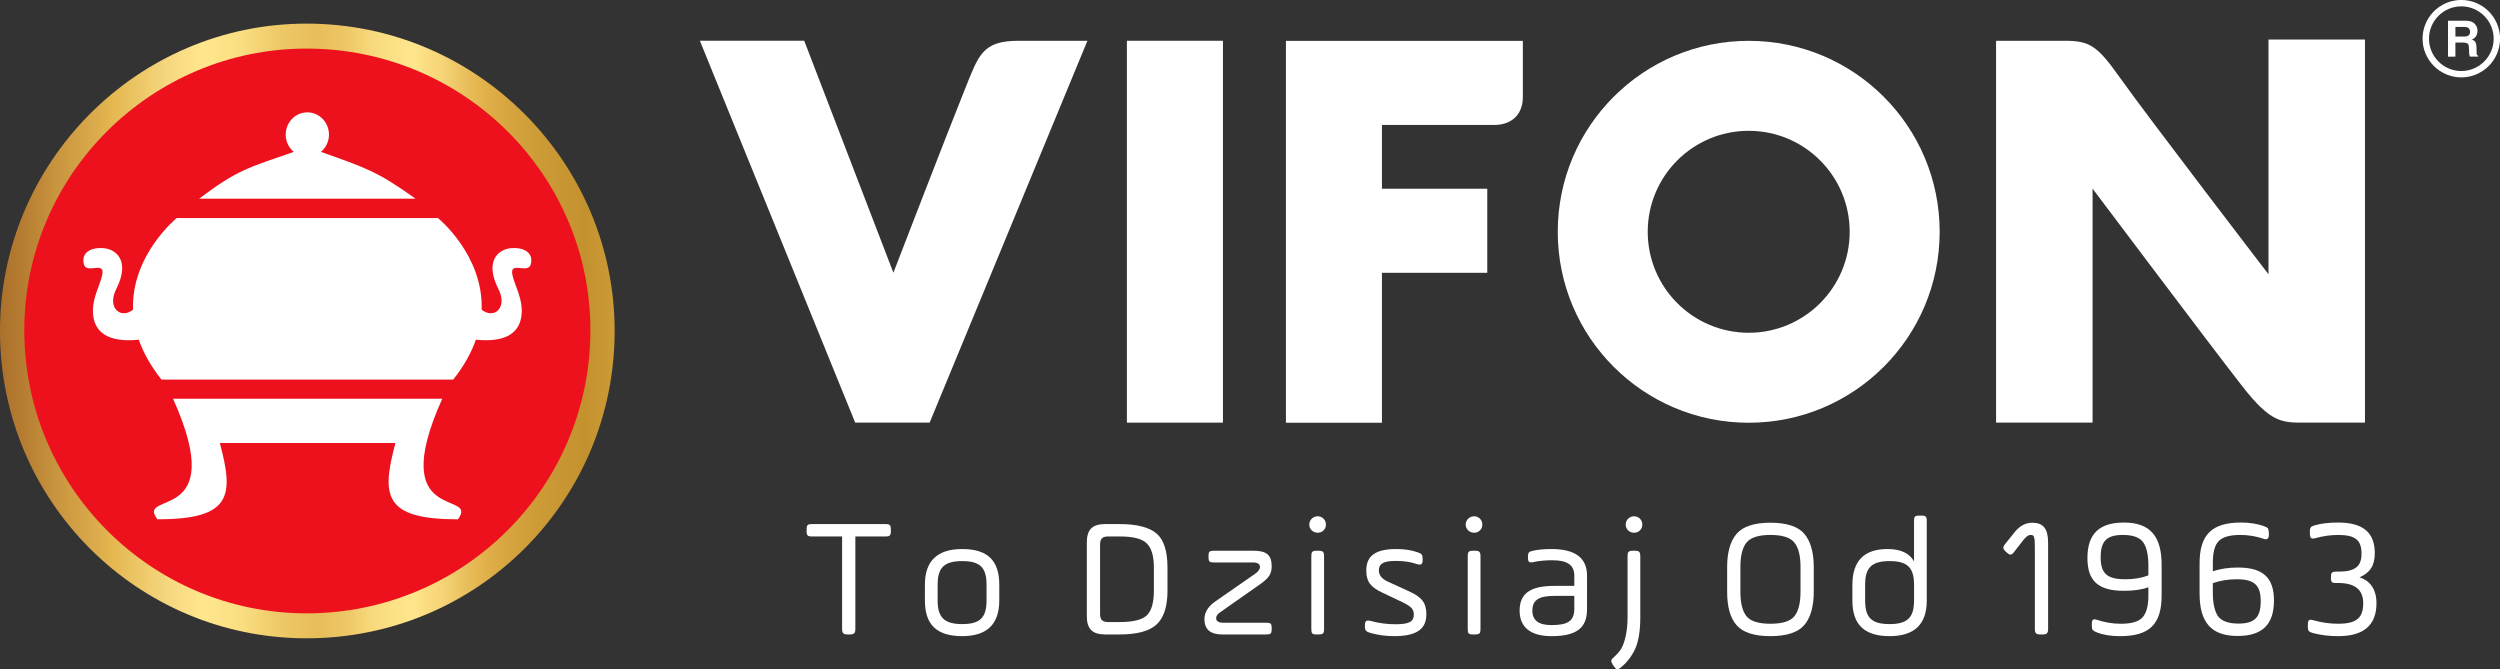
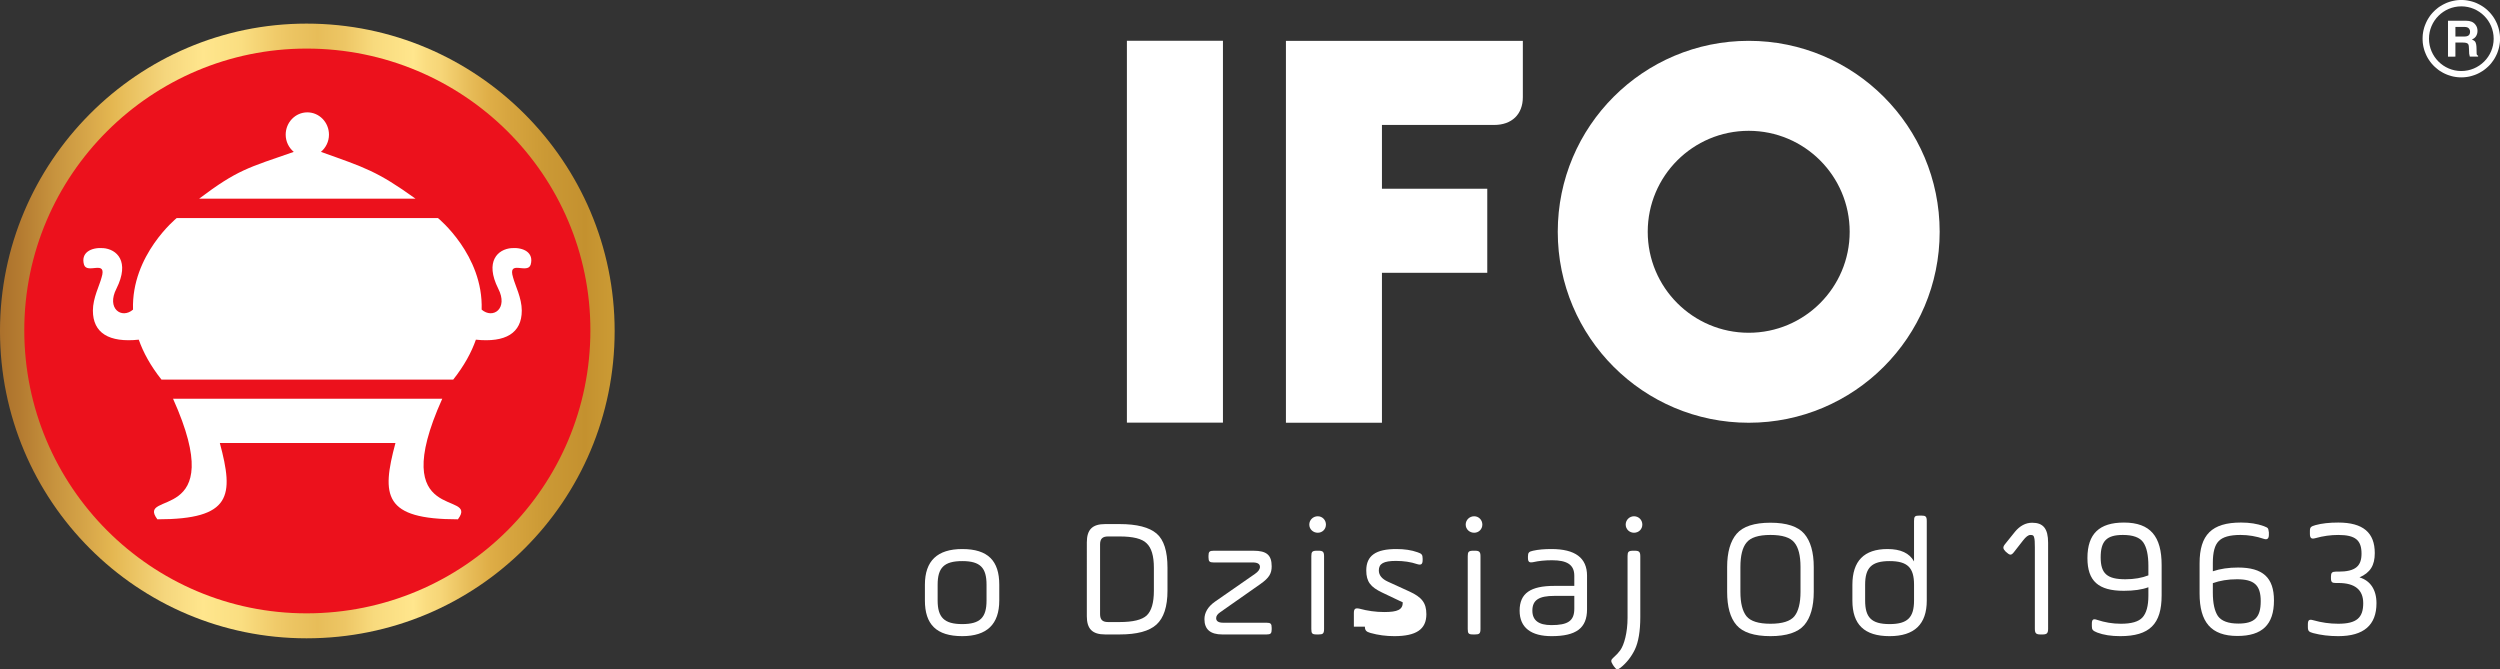
<svg xmlns="http://www.w3.org/2000/svg" xmlns:xlink="http://www.w3.org/1999/xlink" version="1.1" id="Layer_3" x="0px" y="0px" width="311.892px" height="83.497px" viewBox="-141.694 461.53 311.892 83.497" enable-background="new -141.694 461.53 311.892 83.497" xml:space="preserve">
  <rect x="-141.694" y="461.53" width="311.892" height="83.497" fill="#333333" stroke="none" />
  <g>
    <g>
      <defs>
        <path id="SVGID_1_" d="M-103.449,464.476c-21.103,0-38.246,17.291-38.246,38.343c0,21.242,17.143,38.344,38.245,38.344     c21.293,0,38.438-17.102,38.438-38.344C-65.011,481.769-82.158,464.478-103.449,464.476z M-103.449,464.476L-103.449,464.476     C-103.449,464.476-103.449,464.476-103.449,464.476 M-103.449,464.476L-103.449,464.476 M-103.449,464.476     C-103.45,464.476-103.449,464.476-103.449,464.476 M-103.449,464.476L-103.449,464.476z" />
      </defs>
      <clipPath id="SVGID_2_">
        <use xlink:href="#SVGID_1_" overflow="visible" />
      </clipPath>
      <linearGradient id="SVGID_3_" gradientUnits="userSpaceOnUse" x1="-405.751" y1="640.961" x2="-405.348" y2="640.961" gradientTransform="matrix(276.694 0 0 -276.694 112107.156 177853.25)">
        <stop offset="0" style="stop-color:#9D6423" />
        <stop offset="0.011" style="stop-color:#9D6423" />
        <stop offset="0.043" style="stop-color:#D6A649" />
        <stop offset="0.046" style="stop-color:#D19F46" />
        <stop offset="0.062" style="stop-color:#B88136" />
        <stop offset="0.078" style="stop-color:#A66B2A" />
        <stop offset="0.092" style="stop-color:#9B5D23" />
        <stop offset="0.106" style="stop-color:#975921" />
        <stop offset="0.142" style="stop-color:#A16526" />
        <stop offset="0.192" style="stop-color:#B57C31" />
        <stop offset="0.229" style="stop-color:#C7933E" />
        <stop offset="0.265" style="stop-color:#D6A548" />
        <stop offset="0.267" style="stop-color:#D7A649" />
        <stop offset="0.295" style="stop-color:#E4B751" />
        <stop offset="0.355" style="stop-color:#F5D67D" />
        <stop offset="0.398" style="stop-color:#FFE68D" />
        <stop offset="0.441" style="stop-color:#FADE81" />
        <stop offset="0.48" style="stop-color:#F0CB6A" />
        <stop offset="0.497" style="stop-color:#ECC563" />
        <stop offset="0.528" style="stop-color:#E7BD59" />
        <stop offset="0.559" style="stop-color:#EDC665" />
        <stop offset="0.592" style="stop-color:#F8DA7D" />
        <stop offset="0.637" style="stop-color:#FFE68D" />
        <stop offset="0.652" style="stop-color:#FADC80" />
        <stop offset="0.669" style="stop-color:#F6D577" />
        <stop offset="0.698" style="stop-color:#E8BE5B" />
        <stop offset="0.723" style="stop-color:#DFAE47" />
        <stop offset="0.742" style="stop-color:#D8A640" />
        <stop offset="0.78" style="stop-color:#CD9B36" />
        <stop offset="0.787" style="stop-color:#CB9935" />
        <stop offset="0.832" style="stop-color:#C4912F" />
        <stop offset="0.868" style="stop-color:#CC9C35" />
        <stop offset="0.895" style="stop-color:#D6A73D" />
        <stop offset="0.933" style="stop-color:#EABE4F" />
        <stop offset="0.997" style="stop-color:#CC9A34" />
        <stop offset="1" style="stop-color:#CC9A34" />
      </linearGradient>
      <rect x="-141.694" y="464.476" clip-path="url(#SVGID_2_)" fill="url(#SVGID_3_)" width="76.683" height="76.687" />
    </g>
    <g>
      <path fill-rule="evenodd" clip-rule="evenodd" fill="#EC111C" d="M-103.449,538.049c-19.395,0-35.216-15.783-35.216-35.322    c0-19.359,15.822-35.136,35.216-35.136c19.601,0,35.41,15.777,35.41,35.136C-68.039,522.266-83.848,538.049-103.449,538.049" />
      <path fill-rule="evenodd" clip-rule="evenodd" fill="#FFFFFF" d="M-101.658,480.478c0.608-0.512,1.005-1.278,1.005-2.147    c0-1.536-1.208-2.784-2.698-2.784c-1.491,0-2.702,1.248-2.702,2.784c0,0.869,0.398,1.636,1.007,2.147    c-5.668,1.972-6.999,2.217-11.806,5.838h26.994C-94.642,482.882-96.121,482.453-101.658,480.478" />
      <path fill-rule="evenodd" clip-rule="evenodd" fill="#FFFFFF" d="M-102.772,488.733h-0.224h-0.358h-0.358h-0.223h-8.807h-6.789    h-0.116c0,0-5.677,4.603-5.451,11.424c-1.408,1.217-3.351-0.123-2.069-2.614c1.714-3.429,0.03-4.931-1.656-5.059    c-1.503-0.115-2.829,0.565-2.385,2.083c0.413,1.207,2.9-0.709,2.186,1.584c-0.255,0.994-1.083,2.549-1.083,4.131    c0,2.802,2.02,4.011,5.724,3.625c0.556,1.586,1.461,3.252,2.83,4.979h9.833h6.207h1.577h0.223h0.358h0.358h0.224h1.58h6.206h9.834    c1.368-1.727,2.273-3.393,2.827-4.979c3.705,0.387,5.725-0.822,5.725-3.625c0-1.582-0.826-3.137-1.085-4.131    c-0.712-2.293,1.774-0.377,2.188-1.584c0.444-1.518-0.881-2.198-2.382-2.083c-1.689,0.128-3.373,1.63-1.657,5.059    c1.281,2.491-0.662,3.831-2.072,2.614c0.228-6.821-5.451-11.424-5.451-11.424h-0.115h-6.788H-102.772z" />
      <path fill-rule="evenodd" clip-rule="evenodd" fill="#FFFFFF" d="M-103.314,511.276h-2.16h-0.039h-3.508h-11.085    c7.161,15.928-4.712,11.355-1.954,15.043c9.276,0,9.558-2.926,7.792-9.518h10.954h10.954c-1.767,6.592-1.485,9.518,7.793,9.518    c2.758-3.688-9.116,0.885-1.953-15.043h-11.088h-3.507h-0.042H-103.314z" />
-       <path fill-rule="evenodd" clip-rule="evenodd" fill="#FFFFFF" d="M-41.361,466.616l11.124,28.939c0,0,6.691-17.362,8.92-22.891    c1.727-4.281,2.157-6.047,6.73-6.047c4.579-0.002,8.556,0,8.556,0l-19.684,47.638h-9.288l-19.377-47.64H-41.361z" />
      <rect x="-1.106" y="466.616" fill-rule="evenodd" clip-rule="evenodd" fill="#FFFFFF" width="11.982" height="47.64" />
      <path fill-rule="evenodd" clip-rule="evenodd" fill="#FFFFFF" d="M48.291,473.648c0,2.142-1.37,3.47-3.573,3.47H30.713v7.961    h13.14v10.487h-13.14v18.702H18.734v-47.639h29.557V473.648z" />
      <path fill-rule="evenodd" clip-rule="evenodd" fill="#FFFFFF" d="M76.471,466.624c-13.158,0-23.824,10.664-23.824,23.823    c0,13.157,10.666,23.823,23.824,23.823c13.153,0,23.821-10.666,23.821-23.823C100.292,477.288,89.625,466.624,76.471,466.624     M76.471,503.045c-6.957,0-12.6-5.642-12.6-12.598c0-6.96,5.643-12.597,12.6-12.597c6.954,0,12.595,5.639,12.595,12.597    C89.066,497.403,83.425,503.045,76.471,503.045" />
-       <path fill-rule="evenodd" clip-rule="evenodd" fill="#FFFFFF" d="M141.314,466.464v29.283c0,0-14.998-19.555-18.593-24.613    c-2.769-3.898-3.703-4.517-6.848-4.517c-3.141-0.001-8.543,0-8.543,0v47.639h12.04v-29.187c0,0,15.044,20.005,18.659,24.626    c3.614,4.627,4.955,4.561,7.873,4.561h7.45v-47.792H141.314z" />
      <path fill-rule="evenodd" clip-rule="evenodd" fill="#FFFFFF" d="M165.37,461.529l0.25,0.005l0.242,0.018l0.238,0.032l0.242,0.047    l0.233,0.052l0.231,0.064l0.226,0.076l0.216,0.085l0.212,0.101l0.209,0.106l0.204,0.118l0.197,0.123l0.186,0.131l0.187,0.146    l0.172,0.146l0.166,0.165l0.164,0.167l0.149,0.177l0.14,0.177l0.14,0.194l0.124,0.195l0.116,0.202l0.104,0.208l0.103,0.214    l0.084,0.223l0.076,0.219l0.066,0.232l0.055,0.229l0.042,0.243l0.035,0.24l0.018,0.244v0.248v0.246l-0.018,0.244l-0.035,0.242    l-0.042,0.238l-0.055,0.234l-0.066,0.229l-0.076,0.225l-0.084,0.221l-0.103,0.215l-0.104,0.206l-0.116,0.204l-0.124,0.19    l-0.14,0.19l-0.14,0.188l-0.149,0.173l-0.164,0.169l-0.166,0.154l-0.172,0.15l-0.187,0.146l-0.186,0.137l-0.197,0.119    l-0.204,0.121l-0.209,0.107l-0.212,0.096l-0.22,0.086l-0.222,0.072l-0.231,0.069l-0.233,0.056l-0.242,0.042l-0.238,0.03    l-0.242,0.02l-0.25,0.006l-0.248-0.006l-0.248-0.02l-0.234-0.03l-0.244-0.042l-0.23-0.056l-0.23-0.069l-0.224-0.072l-0.218-0.086    l-0.213-0.096l-0.212-0.107l-0.199-0.121l-0.202-0.119l-0.188-0.137l-0.178-0.146l-0.176-0.15l-0.168-0.154l-0.159-0.169    l-0.154-0.173l-0.146-0.188l-0.133-0.19l-0.125-0.19l-0.118-0.204l-0.104-0.206l-0.095-0.215l-0.09-0.221l-0.078-0.225    l-0.063-0.229l-0.057-0.234l-0.042-0.238l-0.032-0.242l-0.015-0.244l-0.006-0.246l0.006-0.248l0.015-0.244l0.032-0.24l0.042-0.243    l0.057-0.229l0.063-0.232l0.078-0.219l0.09-0.223l0.095-0.214l0.104-0.208l0.118-0.202l0.125-0.195l0.133-0.194l0.146-0.183    l0.154-0.176l0.159-0.162l0.168-0.165l0.176-0.146l0.178-0.146l0.188-0.131l0.202-0.123l0.199-0.118l0.212-0.106l0.213-0.101    l0.218-0.085l0.224-0.076l0.23-0.064l0.23-0.052l0.244-0.047l0.234-0.032l0.248-0.018L165.37,461.529z M165.37,462.323    c2.223,0,4.038,1.811,4.038,4.035c0,2.223-1.815,4.033-4.038,4.033c-2.219,0-4.031-1.811-4.031-4.033    C161.338,464.134,163.149,462.323,165.37,462.323 M163.71,468.596v-4.478h2.269c0.518,0,0.906,0.163,1.148,0.484    c0.184,0.223,0.264,0.486,0.264,0.777c0,0.252-0.063,0.475-0.186,0.673c-0.124,0.187-0.297,0.323-0.513,0.399    c0.211,0.094,0.354,0.196,0.427,0.311c0.092,0.162,0.149,0.439,0.149,0.824c0,0.308,0.008,0.521,0.016,0.641    c0.004,0.127,0.065,0.207,0.182,0.244v0.124h-1.034c-0.032-0.11-0.055-0.237-0.08-0.368c-0.01-0.125-0.021-0.307-0.021-0.541    c0-0.339-0.034-0.555-0.107-0.657c-0.09-0.126-0.302-0.188-0.626-0.188h-0.963v1.755H163.71z M164.635,466.088h1.102    c0.242,0,0.428-0.047,0.547-0.144c0.116-0.094,0.179-0.25,0.179-0.467c0-0.156-0.046-0.275-0.131-0.381    c-0.112-0.137-0.295-0.204-0.533-0.204h-1.163V466.088z" />
-       <path fill="#FFFFFF" d="M-41.063,527.801c0,0.529,0.128,0.656,0.657,0.656h3.771v11.504c0,0.572,0.148,0.721,0.721,0.721h0.212    c0.572,0,0.72-0.148,0.72-0.721v-11.504h3.771c0.529,0,0.657-0.127,0.657-0.656v-0.232c0-0.529-0.128-0.656-0.657-0.656h-9.193    c-0.529,0-0.657,0.127-0.657,0.656V527.801z" />
      <path fill="#FFFFFF" d="M-21.646,540.893c3.072,0,4.618-1.482,4.618-4.449v-1.969c0-2.967-1.398-4.449-4.618-4.449    c-3.113,0-4.66,1.482-4.66,4.449v1.969C-26.306,539.411-24.886,540.893-21.646,540.893 M-18.617,536.444    c0,2.098-0.762,2.945-3.029,2.945c-2.267,0-3.071-0.848-3.071-2.945v-1.969c0-2.098,0.784-2.945,3.071-2.945    c2.268,0,3.029,0.848,3.029,2.945V536.444z" />
      <path fill="#FFFFFF" d="M-3.458,539.135c-0.699,0-0.995-0.297-0.995-0.996v-8.686c0-0.699,0.296-0.996,0.995-0.996h1.44    c1.674,0,2.797,0.275,3.368,0.848c0.614,0.572,0.911,1.59,0.911,3.051v2.881c0,1.482-0.297,2.5-0.89,3.072    c-0.593,0.551-1.716,0.826-3.39,0.826H-3.458z M-6.106,538.393c0,1.59,0.678,2.289,2.288,2.289h1.801    c2.16,0,3.687-0.404,4.597-1.23c0.911-0.824,1.377-2.244,1.377-4.215v-2.881c0-2.055-0.444-3.475-1.355-4.258    s-2.458-1.186-4.618-1.186h-1.801c-1.61,0-2.288,0.697-2.288,2.287V538.393z" />
      <path fill="#FFFFFF" d="M9.075,531.063c0,0.51,0.127,0.637,0.636,0.637h4.893c0.594,0,0.89,0.189,0.89,0.551    c0,0.297-0.212,0.594-0.614,0.869l-4.999,3.473c-0.869,0.615-1.313,1.357-1.313,2.182c0,1.271,0.741,1.908,2.224,1.908h5.529    c0.508,0,0.636-0.127,0.636-0.637v-0.189c0-0.51-0.128-0.637-0.636-0.637h-5.401c-0.594,0-0.89-0.189-0.89-0.572    c0-0.275,0.169-0.508,0.508-0.74l5.041-3.537c1.081-0.764,1.378-1.314,1.378-2.184c0-1.418-0.636-1.949-2.267-1.949H9.71    c-0.509,0-0.636,0.127-0.636,0.637V531.063z" />
      <path fill="#FFFFFF" d="M22.708,525.938c-0.593,0-1.059,0.465-1.059,1.037s0.466,1.018,1.059,1.018    c0.572,0,1.018-0.445,1.018-1.018S23.28,525.938,22.708,525.938 M21.903,540.002c0,0.572,0.106,0.68,0.678,0.68h0.233    c0.53,0,0.678-0.107,0.678-0.68v-9.086c0-0.531-0.147-0.68-0.678-0.68h-0.233c-0.571,0-0.678,0.148-0.678,0.68V540.002z" />
-       <path fill="#FFFFFF" d="M28.587,539.708c0,0.445,0.148,0.635,0.679,0.783c0.975,0.275,1.97,0.402,2.986,0.402    c2.733,0,4.004-0.848,4.004-2.732c0-1.441-0.594-2.139-2.118-2.84l-2.69-1.229c-0.741-0.338-1.123-0.805-1.123-1.398    c0-0.846,0.594-1.186,2.14-1.186c0.954,0,1.844,0.127,2.647,0.402c0.488,0.148,0.678,0.021,0.678-0.508v-0.191    c0-0.486-0.127-0.613-0.635-0.783c-0.762-0.275-1.651-0.402-2.647-0.402c-2.563,0-3.75,0.826-3.75,2.668    c0,1.42,0.551,2.076,1.971,2.756l2.584,1.229c1.038,0.508,1.377,0.846,1.377,1.525c0,0.91-0.636,1.207-2.31,1.207    c-1.06,0-2.097-0.148-3.113-0.424c-0.509-0.105-0.679,0.021-0.679,0.551V539.708z" />
+       <path fill="#FFFFFF" d="M28.587,539.708c0,0.445,0.148,0.635,0.679,0.783c0.975,0.275,1.97,0.402,2.986,0.402    c2.733,0,4.004-0.848,4.004-2.732c0-1.441-0.594-2.139-2.118-2.84l-2.69-1.229c-0.741-0.338-1.123-0.805-1.123-1.398    c0-0.846,0.594-1.186,2.14-1.186c0.954,0,1.844,0.127,2.647,0.402c0.488,0.148,0.678,0.021,0.678-0.508v-0.191    c0-0.486-0.127-0.613-0.635-0.783c-0.762-0.275-1.651-0.402-2.647-0.402c-2.563,0-3.75,0.826-3.75,2.668    c0,1.42,0.551,2.076,1.971,2.756l2.584,1.229c0,0.91-0.636,1.207-2.31,1.207    c-1.06,0-2.097-0.148-3.113-0.424c-0.509-0.105-0.679,0.021-0.679,0.551V539.708z" />
      <path fill="#FFFFFF" d="M42.221,525.938c-0.593,0-1.059,0.465-1.059,1.037s0.466,1.018,1.059,1.018    c0.572,0,1.018-0.445,1.018-1.018S42.793,525.938,42.221,525.938 M41.417,540.002c0,0.572,0.106,0.68,0.678,0.68h0.233    c0.529,0,0.679-0.107,0.679-0.68v-9.086c0-0.531-0.149-0.68-0.679-0.68h-0.233c-0.571,0-0.678,0.148-0.678,0.68V540.002z" />
      <path fill="#FFFFFF" d="M54.711,537.483c0,1.525-0.826,2.033-2.86,2.033c-1.588,0-2.372-0.594-2.372-1.801    c0-1.334,0.826-1.844,2.754-1.844h2.479V537.483z M56.3,533.352c0-2.225-1.483-3.326-4.449-3.326    c-0.869,0-1.631,0.064-2.287,0.211c-0.509,0.107-0.636,0.234-0.636,0.721v0.17c0,0.508,0.169,0.635,0.678,0.529    c0.657-0.148,1.419-0.232,2.33-0.232c1.864,0,2.775,0.551,2.775,1.928v1.271h-2.5c-2.944,0-4.322,0.91-4.322,3.092    c0,2.141,1.463,3.178,3.983,3.178c3.071,0,4.428-0.996,4.428-3.348V533.352z" />
      <path fill="#FFFFFF" d="M62.943,530.917c0-0.531-0.147-0.68-0.679-0.68h-0.232c-0.571,0-0.678,0.148-0.678,0.68v7.688    c0,1.844-0.424,3.369-0.91,4.049c-0.212,0.295-0.487,0.592-0.826,0.889c-0.361,0.318-0.382,0.465-0.106,0.91l0.127,0.191    c0.318,0.443,0.445,0.486,0.806,0.211c0.783-0.613,1.376-1.377,1.82-2.287c0.445-0.934,0.679-2.289,0.679-4.066V530.917z     M62.159,525.938c-0.572,0-1.037,0.465-1.037,1.037s0.465,1.018,1.037,1.018c0.594,0,1.039-0.445,1.039-1.018    S62.752,525.938,62.159,525.938" />
      <path fill="#FFFFFF" d="M79.183,540.893c2.012,0,3.432-0.467,4.215-1.377c0.784-0.91,1.186-2.309,1.186-4.152v-3.092    c0-1.844-0.401-3.242-1.186-4.152c-0.783-0.912-2.203-1.377-4.215-1.377c-2.014,0-3.433,0.465-4.216,1.377    c-0.784,0.91-1.188,2.309-1.188,4.152v3.092c0,1.865,0.382,3.242,1.166,4.152S77.149,540.893,79.183,540.893 M82.932,535.364    c0,1.398-0.255,2.416-0.764,3.051c-0.508,0.615-1.503,0.932-2.985,0.932c-1.483,0-2.479-0.316-2.987-0.932    c-0.509-0.635-0.763-1.652-0.763-3.051v-3.092c0-1.42,0.254-2.438,0.763-3.051c0.508-0.637,1.504-0.953,2.987-0.953    c1.482,0,2.478,0.316,2.985,0.953c0.509,0.613,0.764,1.631,0.764,3.051V535.364z" />
      <path fill="#FFFFFF" d="M90.994,534.475c0-2.098,0.784-2.945,3.051-2.945s3.05,0.848,3.05,2.945v1.971    c0,2.096-0.783,2.943-3.05,2.943c-2.288,0-3.051-0.848-3.051-2.943V534.475z M98.683,526.53c0-0.572-0.147-0.678-0.678-0.678    h-0.233c-0.571,0-0.678,0.105-0.678,0.678v5.043c-0.571-1.039-1.673-1.547-3.304-1.547c-2.925,0-4.386,1.482-4.386,4.471v1.969    c0,2.967,1.482,4.428,4.64,4.428c3.093,0,4.639-1.482,4.639-4.428V526.53z" />
      <path fill="#FFFFFF" d="M108.674,530.471c0.401,0.359,0.571,0.338,0.889-0.064l1.123-1.439c0.36-0.467,0.657-0.699,0.932-0.699    c0.318,0,0.403,0.063,0.467,0.338c0.063,0.191,0.084,0.594,0.084,1.229v10.127c0,0.572,0.148,0.721,0.721,0.721h0.212    c0.572,0,0.721-0.148,0.721-0.721v-10.721c0-1.777-0.615-2.498-1.992-2.498c-0.804,0-1.525,0.381-2.139,1.123l-1.208,1.504    c-0.339,0.402-0.317,0.613,0.042,0.975L108.674,530.471z" />
      <path fill="#FFFFFF" d="M123.472,533.797c-2.287,0-3.093-0.699-3.093-2.734c0-2.033,0.741-2.795,2.774-2.795    c1.271,0,2.119,0.316,2.543,0.932s0.636,1.588,0.636,2.924v1.186C125.528,533.627,124.573,533.797,123.472,533.797     M123.26,535.237c1.25,0,2.289-0.148,3.072-0.445v1.061c0,1.271-0.254,2.182-0.742,2.711c-0.486,0.529-1.376,0.783-2.69,0.783    c-1.037,0-2.012-0.168-2.966-0.486c-0.487-0.17-0.656-0.043-0.656,0.486v0.297c0,0.445,0.105,0.572,0.678,0.805    c0.784,0.297,1.737,0.445,2.859,0.445c3.665,0,5.169-1.504,5.169-5.084v-3.793c0-3.557-1.397-5.295-4.702-5.295    c-3.071,0-4.555,1.398-4.555,4.428C118.727,534.03,120.104,535.237,123.26,535.237" />
      <path fill="#FFFFFF" d="M137.381,533.797c2.14,0,2.966,0.719,2.966,2.732c0,2.033-0.763,2.797-2.797,2.797    c-1.25,0-2.097-0.318-2.542-0.934c-0.423-0.635-0.636-1.609-0.636-2.924v-1.186C135.263,533.965,136.258,533.797,137.381,533.797     M137.529,532.334c-1.164,0-2.224,0.148-3.156,0.467v-1.059c0-1.293,0.233-2.203,0.721-2.691c0.487-0.529,1.398-0.783,2.732-0.783    c0.996,0,1.971,0.17,2.902,0.486c0.424,0.148,0.636-0.021,0.636-0.508v-0.297c-0.085-0.615-0.106-0.551-0.636-0.783    c-0.826-0.297-1.758-0.445-2.838-0.445c-3.644,0-5.17,1.525-5.17,5.084v3.771c0,3.559,1.421,5.295,4.724,5.295    c3.073,0,4.555-1.398,4.555-4.428C141.999,533.584,140.601,532.334,137.529,532.334" />
      <path fill="#FFFFFF" d="M149.109,533.67c0,0.486,0.147,0.592,0.592,0.592h0.339c2.056,0,3.094,0.848,3.094,2.521    c0,1.801-0.806,2.563-3.114,2.563c-1.06,0-2.098-0.146-3.135-0.443c-0.51-0.148-0.657,0-0.657,0.529v0.316    c0,0.51,0.127,0.615,0.657,0.764c0.952,0.254,1.991,0.381,3.135,0.381c3.178,0,4.767-1.377,4.767-4.109    c0-1.674-0.763-2.818-2.118-3.221c1.334-0.592,1.906-1.482,1.906-3.029c0-2.541-1.44-3.813-4.555-3.813    c-1.123,0-2.055,0.105-2.839,0.318c-0.572,0.168-0.699,0.254-0.699,0.74v0.34c0,0.529,0.17,0.699,0.678,0.551    c0.975-0.275,1.929-0.402,2.86-0.402c2.14,0,2.902,0.656,2.902,2.33c0,1.547-0.741,2.246-2.882,2.246h-0.339    c-0.444,0-0.592,0.148-0.592,0.592V533.67z" />
    </g>
  </g>
</svg>